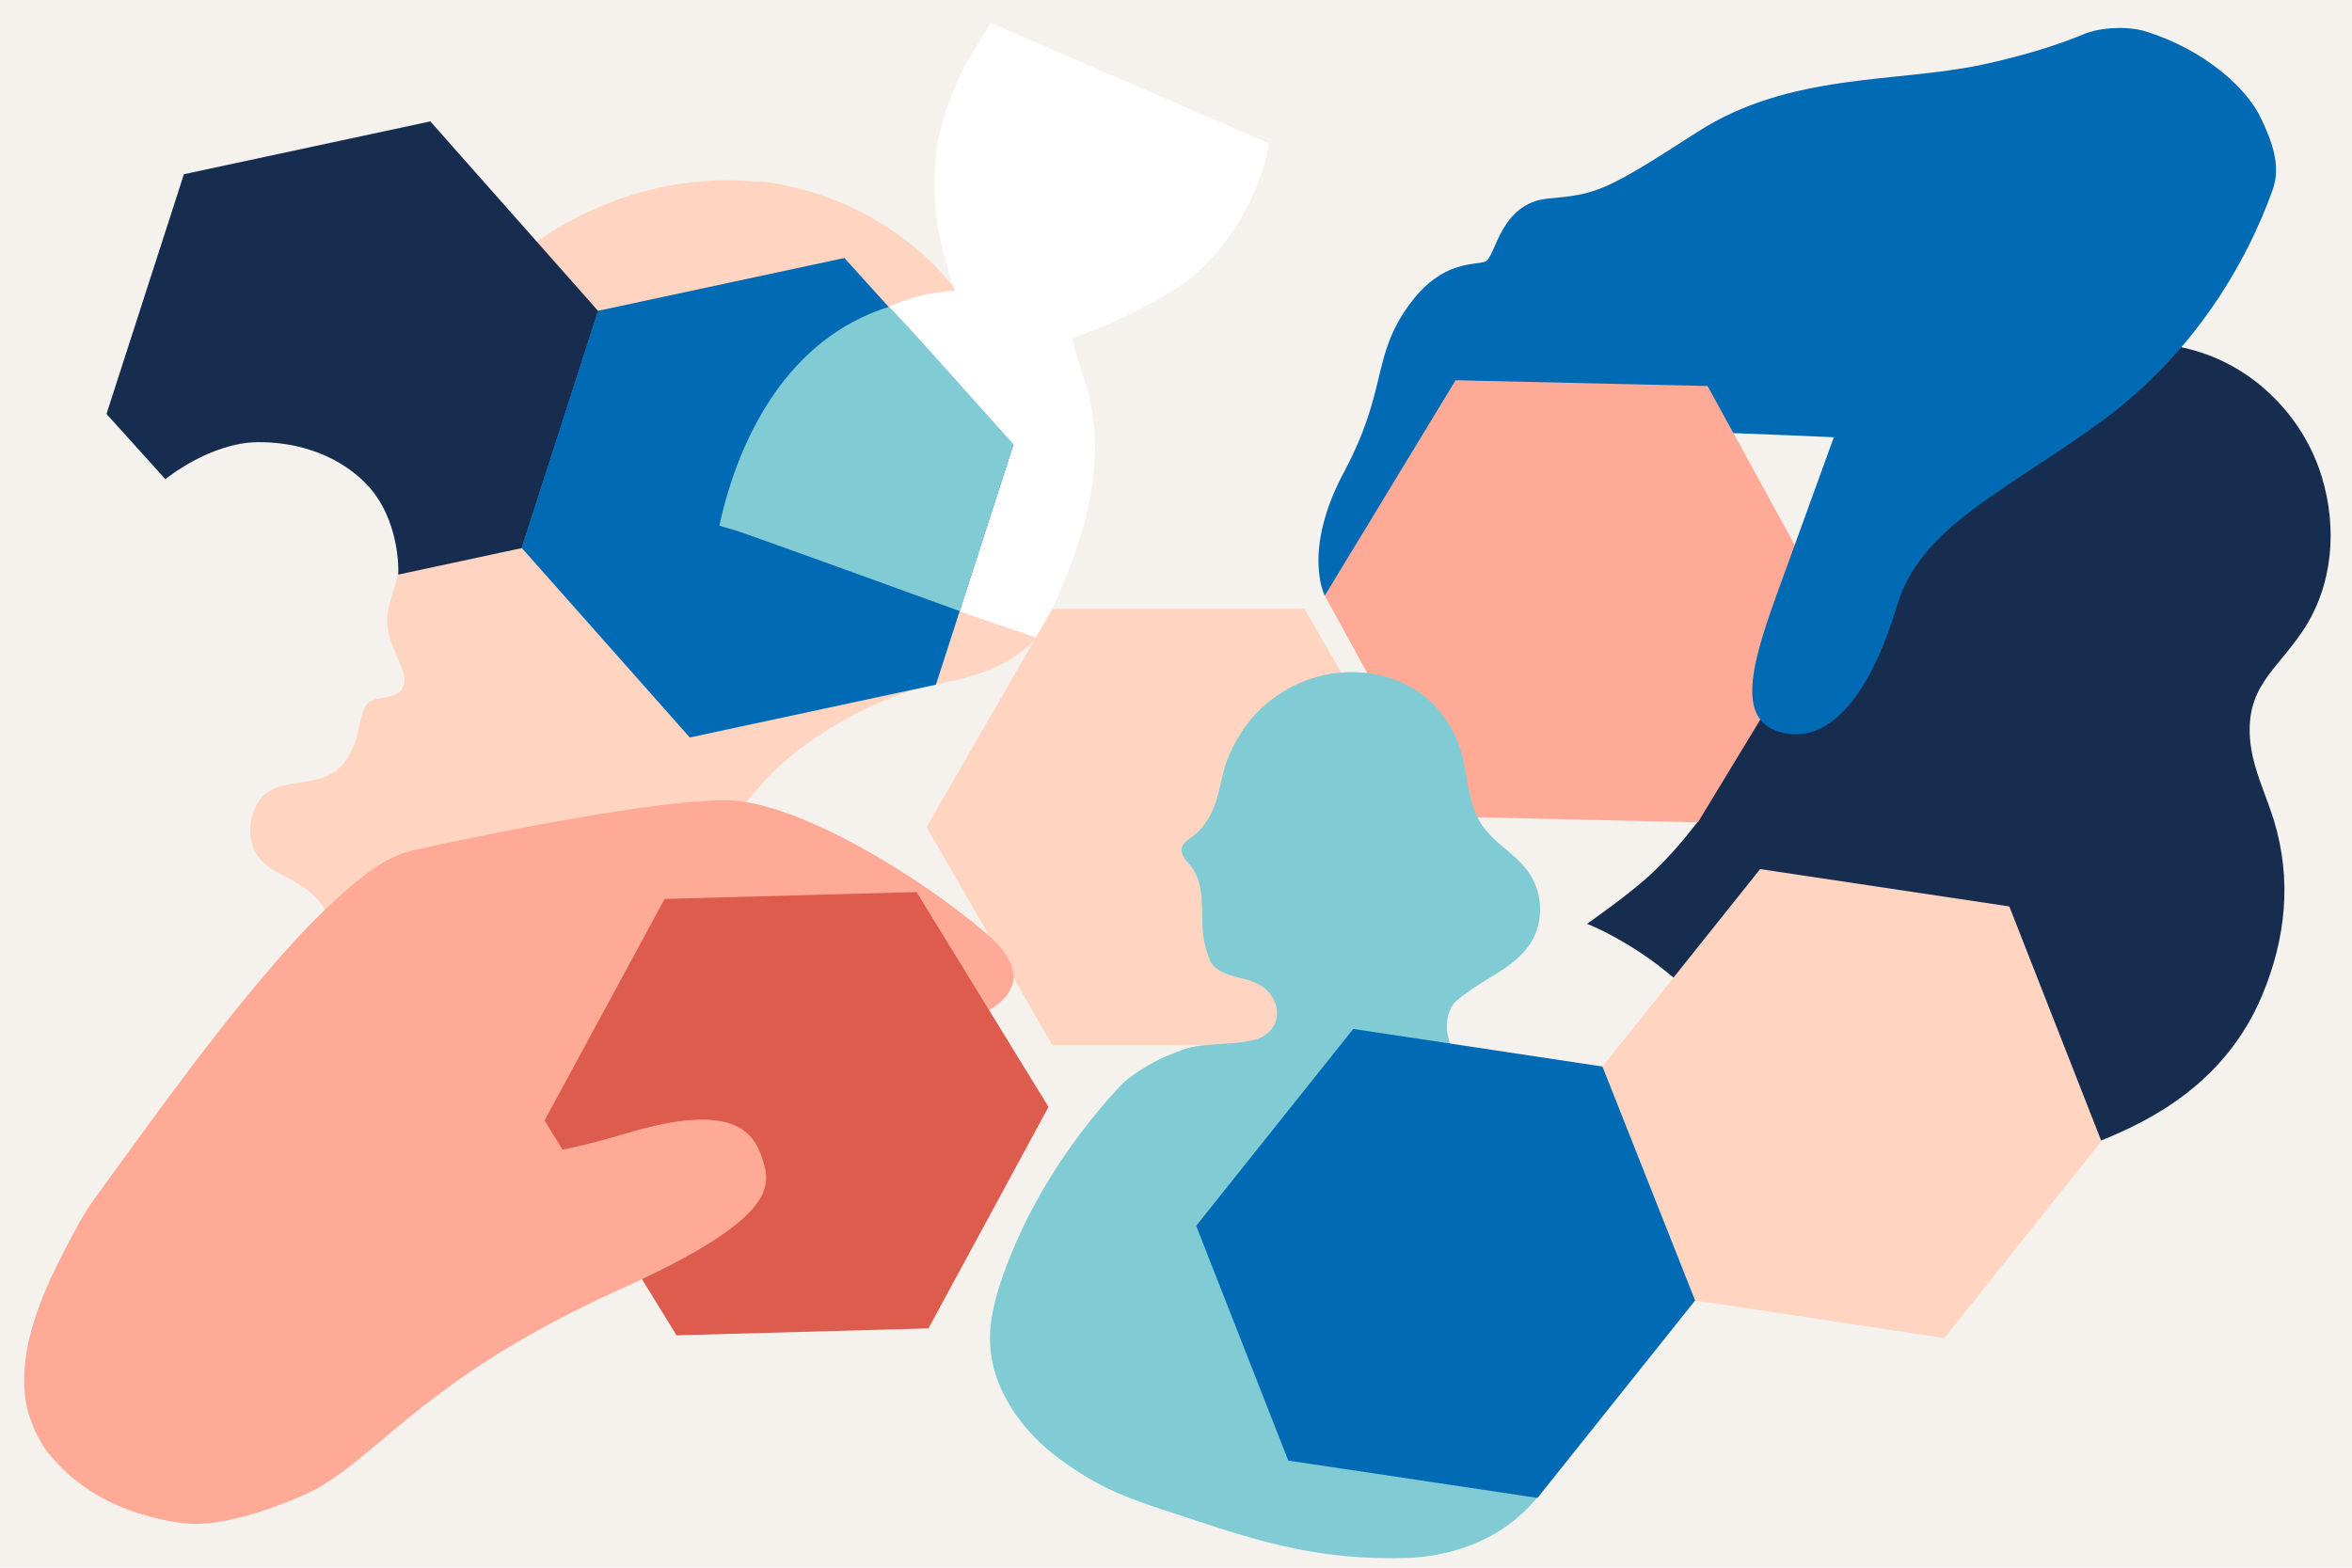
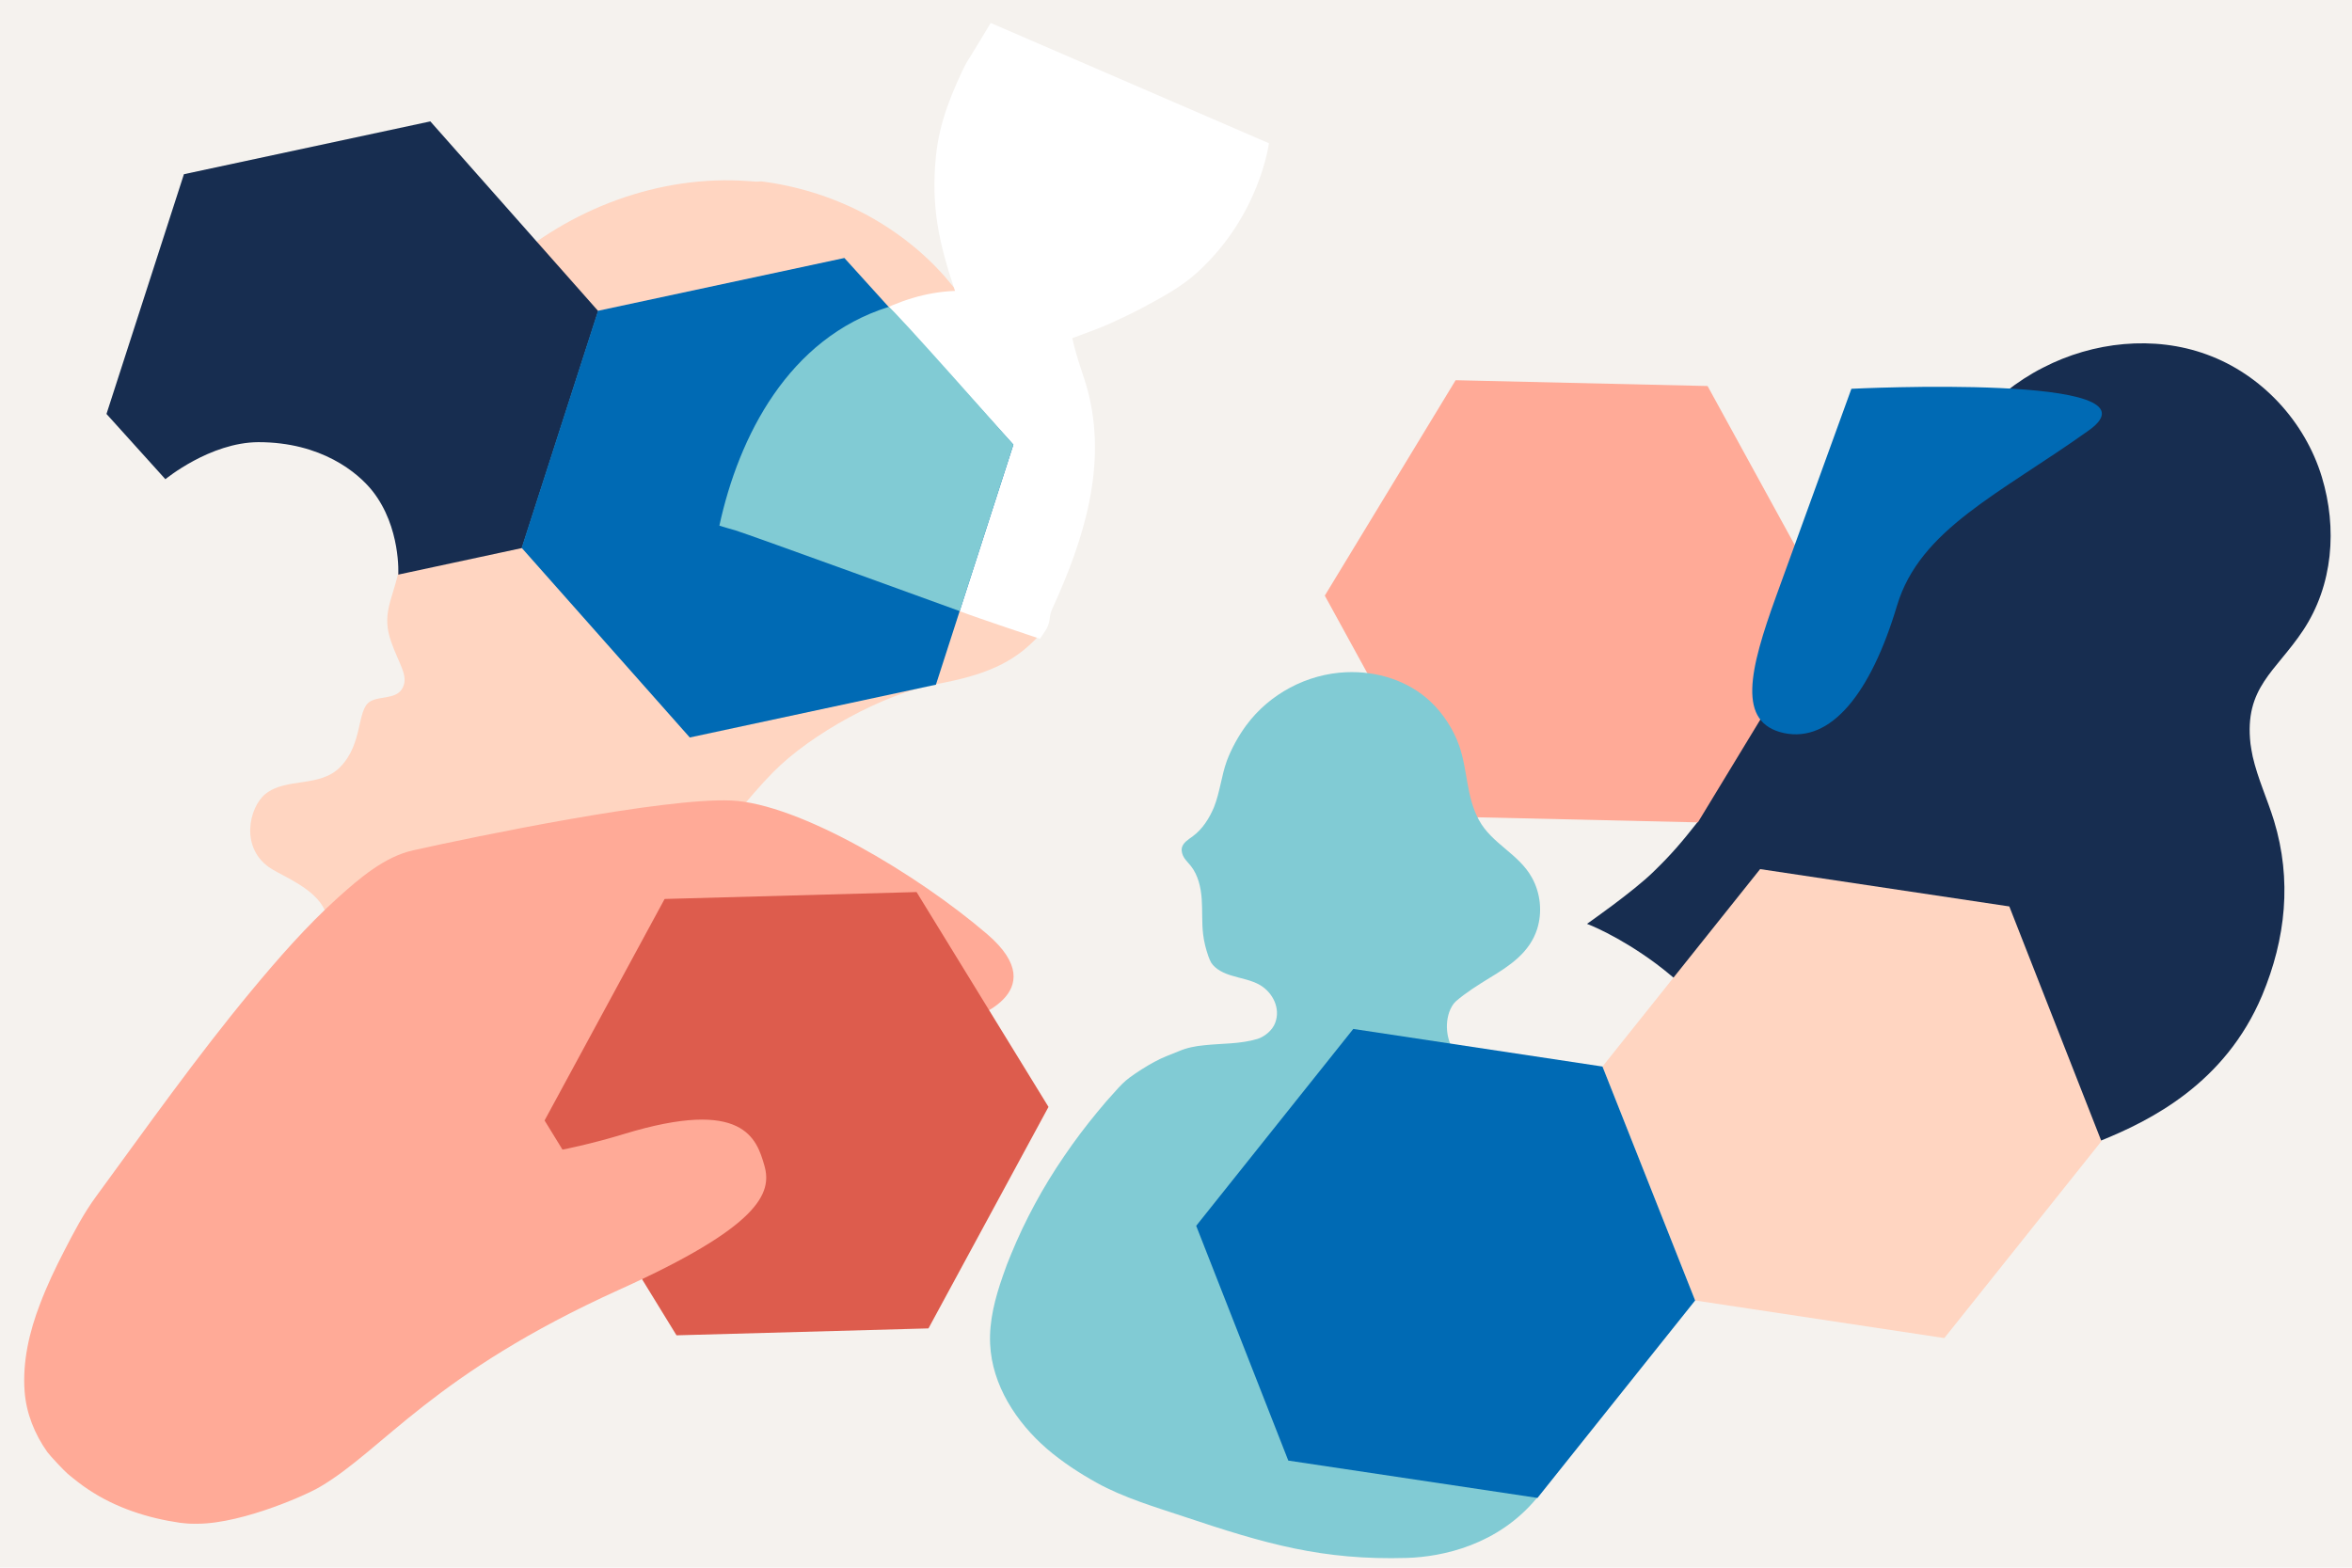
<svg xmlns="http://www.w3.org/2000/svg" version="1.1" x="0px" y="0px" width="850.4px" height="566.9px" viewBox="0 0 850.4 566.9" style="enable-background:new 0 0 850.4 566.9;" xml:space="preserve">
  <style type="text/css">
	.st0{fill:#F5F2EE;}
	.st1{fill:#FFD5C1;}
	.st2{fill:#FFFFFF;}
	.st3{fill:#172D50;}
	.st4{fill:#006AB4;}
	.st5{fill:#81CBD4;}
	.st6{fill:#FFAA97;}
	.st7{fill:#DD5C4D;}
</style>
  <g id="Bakgrunn">
    <rect x="0" class="st0" width="850.4" height="566.9" />
  </g>
  <g id="Dette_er_Ukom_c">
    <g>
      <path class="st1" d="M270.7,65.5c-32.2-2.4-64.8,9.9-88.8,31.5c-21,18.8-33,90.7-38,110.7c-2.5,10.1-5.8,14.8-2.5,24.3    c2.8,8.1,6.3,12.2,4.3,16.5c-2.1,4.6-8.2,3-11.9,5.2c-4.9,3-2.4,15.1-10.8,23.7c-7.3,7.5-19.5,3.7-27,9.7c-6,4.8-9.5,20,2.3,27.2    c4.3,2.7,15.6,7.1,19.1,14.8c3.4,7.6,4.5,13.4,13.8,12.8c11.2-0.8,22.3-2.4,33.3-4.3c10.8-1.9,21.6-4,32.4-6.4    c4.8-1.1,9.6-2.3,14.5-3.4c0.9-0.2,1.8-0.4,2.7-0.4c2.5-0.2,4.8,0.5,7.3,0.4c7.1-0.3,14.5-4.7,20.1-8.7c4.1-2.9,7.9-6.2,11.5-9.8    c9.4-9.5,17.2-20.6,26.6-30.1c13.6-13.8,39.9-28.3,59-31.8c17.3-3.2,27.9-7.5,37-17.5c1.4-1.5,0.1-1.7,1.6-3.6    c-0.5-9.5,7-13,7.9-20.3c0.4-3.6,0.2-7,0.2-10.6c0.1-4.3,0.6-8.5,0.5-12.8c-0.2-8-1.4-15.9-3.5-23.6c-3.4-12.5-9.1-24.3-16.9-34.7    c-3.6-4.7-7.4-9.6-12.5-12.9c-4.8-3.1-7.7-7.2-11.4-11.5c-8.4-9.5-18.7-17.3-29.9-23.1c-11.3-5.8-23.7-9.6-36.3-11.2    C273.8,65.8,272.2,65.6,270.7,65.5z" />
      <path class="st2" d="M263.2,184.5c0.4-20.1,10.8-39.6,26.8-52.9s34-25.6,55.3-26.4c-5.9-17.5-8.7-30.5-6.9-48.7    c0.6-6,2-11.9,4-17.6c1.1-3.1,2.3-6.1,3.6-9c1.3-2.8,2.6-6,4.3-8.6c1-1.5,7.9-13,7.9-13l100.6,43.5c0,0-3.2,26.1-26,46.8    c-5.8,5.3-13.2,9.2-20.1,12.9c-3.6,1.9-7.2,3.6-10.9,5.3c-3.4,1.6-10.7,4.2-14.1,5.5c1.8,8.1,4.2,13.6,5.6,19    c7.1,27-1.4,53.9-12.8,78.8c-1.4,3-0.5,4.1-2,7.1c-0.5,1-2.5,3.8-2.5,3.8s-21.4-7.1-29.1-10c-2.5-0.9-2.3-1.9-4.6-3.1    c-7.7-3.9-16-7-23.9-10.5c-9.4-4-18.8-8-28.2-11.9C281.2,191.8,272.2,188.2,263.2,184.5z" />
      <path class="st3" d="M59.8,173.3l-21.3-23.6l28-86.7l89.1-19.1l60.7,68.6l-27.6,85.7l-44.7,9.6c0,0,1-17.1-9.3-30.2    c-5.3-6.7-18.5-17.7-41.3-17.7C75.9,160,59.8,173.3,59.8,173.3z" />
      <polygon class="st4" points="249.4,266.7 188.6,198.1 216.2,112.4 305.3,93.3 366.4,160.8 338.4,247.6   " />
      <path class="st5" d="M265.9,191.8c5.2,1.6,81.1,29.2,81.1,29.2l19.4-60.2c0,0-44.2-50.1-45.1-49.8c-36.2,11.3-54.2,46.8-61.2,79.1    C262.1,190.7,264,191.3,265.9,191.8z" />
      <path class="st3" d="M704.3,165.1c-0.9,1.4-1.8,2.8-2.7,4.3c-1.3,2.2-2.8,4.5-3.5,7c-0.5,1.7-0.9,2.8-1.8,4.4    c-3.7,6.3-7.7,12.4-12.6,17.8c-3.4,3.9-8,6.6-11.2,10.7c-3.7,4.7-8.5,8.4-12.6,12.8c-2.1,2.2-4.4,4.4-6,7    c-0.9,1.6-1.8,2.7-3.2,3.9c-2.9,2.7-5.5,5.8-7.9,9c-4.8,6.6-8.4,13.9-11.7,21.3c-2.9,6.6-12.4,11.2-15.9,17.5    c-2.2,4-6.6,7.1-1.5,16.6c-5.6,7.1-9.3,11.5-15.8,17.8c-7.3,7.2-24.1,18.9-24.1,18.9s11.1,4.1,25.1,14.5    c7.9,5.9,14.8,12.9,22.4,19.2c0.2,0.2,0.5,0.4,0.7,0.6c3.3,2.7,25.1,15.5,29.5,18.2c3.6,2.2,7.2,4.4,11,6.4    c12.5,6.7,26,11.2,39.7,14.5c6.9,1.7,13.9,3,20.9,4.2c7.3,1.3,14.4,2.9,21.8,2.1c1.1-0.1,2.2-0.3,3.2-0.5    c2.8-0.5,8.9,0.3,11.5-0.8c18-7.3,44.9-20.7,58.3-52.5c8.6-20.6,10.8-41.8,4.3-63.2c-2.4-7.8-5.9-15.3-7.7-23.2    c-0.3-1.5-0.6-3.1-0.8-4.6c-2.3-20.4,9.1-26.1,19-41c10.9-16.4,12.4-37,6.8-55.5c-6.1-20.1-21.8-37.1-41.6-44.3    c-19.1-7-41.1-4.6-59.1,4.7c-1.2,0.6-2.5,1.3-3.7,2c-9.3,5.4-17.5,12.7-24.3,21C708.6,158.9,706.4,162,704.3,165.1z" />
      <polygon class="st1" points="703,483.9 612.9,470.3 579.4,385.7 636.4,314.3 726.5,327.8 759.8,412.7   " />
-       <polygon class="st1" points="471.7,378 380.5,378 335,299.1 380.5,220.2 471.7,220.2 517.2,299.1   " />
      <path class="st6" d="M149.4,307.5c22.4-5,90.5-19.1,115-18c24.5,1.1,67.3,26.7,92.5,48.3s-7.3,31.1-7.3,31.1L245.9,339l-36.3,85.8    l-27.8,25.5c0,0-74.2,106.5-116.7,100.4c-11.7-1.7-23.2-5.4-33.1-12c-2.6-1.7-5.1-3.7-7.5-5.7c-1.3-1.1-6.2-6.3-7.4-7.9    c-4.6-6.5-7.6-14-8.2-21.9c-0.8-10.8,1.7-21.6,5.6-31.7c2.5-6.6,5.5-12.9,8.7-19.1c3.5-6.8,7.1-13.7,11.6-19.8    c18.3-25,36.2-50.3,56-74.2c9.8-11.8,20-23.5,31.4-33.8C129.9,317.7,139,309.8,149.4,307.5z" />
      <polygon class="st7" points="335.7,480.4 244.6,482.9 196.9,405.2 240.3,325.1 331.4,322.6 379.1,400.3   " />
      <path class="st6" d="M144,421.3c0,0,38.4,2,81.6-11.2c43.3-13.2,48,1.7,50.8,11.5c2.8,9.9-1.7,21.9-52.5,44.8    c-67.4,30.5-85.2,57.8-108.2,71.3c-5.9,3.5-31.8,14.7-47.3,13.2C31.4,547.4,144,421.3,144,421.3z" />
-       <path class="st4" d="M479,215.4c0,0-8.4-15.9,6.9-44.6c16.3-30.5,9.6-42,24.3-61.5c11.5-15.2,23-13.3,26.8-14.7    c3.8-1.4,5.2-21.2,22.8-22.8c17.5-1.6,20.2-2.3,53.8-24c33.6-21.7,72-17.7,103.5-24.5c17.1-3.7,29-7.9,36.2-10.9    c6.1-2.6,16.1-3,22.3-1.1c21.4,6.6,36.9,20.6,42,31.7c3.4,7.3,7.4,16.5,4.1,25.7c-8.1,22.7-29.3,66.3-78.2,94.3    c-68.6,39.3-49.9-3.4-81-4.9c-31.1-1.5-128.7-4.7-128.7-4.7L479,215.4z" />
      <polygon class="st6" points="613.9,297.4 522.8,295.3 479,215.4 526.3,137.5 617.4,139.6 661.2,219.5   " />
      <path class="st4" d="M669.4,140.6c0,0-17.2,47.4-27.1,74.7s-14.3,46.1,2.7,49.8c17,3.6,31.4-14.3,40.9-46.1    c8.3-27.7,37.2-40.4,69.4-63.4C784.2,134.9,669.4,140.6,669.4,140.6z" />
      <path class="st5" d="M575.9,458.3c-2.5-9.1-8.7-16.8-12.7-25.4c-3-6.5-4.8-14.5-2.3-21.4c1.2-3.3,3.8-5,6.9-6.5    c1.5-0.7,2.1-1.4,2-3.2c-0.1-1.8-0.9-3.6-2.1-4.8c-2-2.1-4.8-3.1-7.6-4.1c-9.4-3.2-19-5.9-28.8-7.9c-1.2-0.3-2.5-0.5-3.7-0.8    c-1.7-2.9-3.2-5.8-4-9.1c-0.7-3-0.6-6.2,0.4-9.1c0.5-1.4,1.3-2.9,2.4-3.9c3.7-3.2,7.9-5.8,12.1-8.4c7.3-4.4,14.6-9.2,17.3-17.8    c1.9-6.1,1.2-12.9-1.9-18.5c-4.8-8.7-14.5-12.2-19.2-20.9c-4.6-8.5-4-17.9-7.1-26.8c-2-5.8-5.9-11.8-10.4-16    c-8.1-7.6-19.4-11.1-30.5-10.6c-14.1,0.6-27.7,7.8-36.1,19.2c-2.8,3.8-5.3,8.3-7,12.8c-2,5.5-2.5,11.4-4.7,16.9    c-1.7,4-4.1,7.8-7.6,10.4c-1.6,1.2-3.6,2.3-4,4.3c-0.2,1.2,0.2,2.5,0.9,3.6c0.7,1,1.6,1.9,2.4,2.9c2.6,3.3,3.6,7.7,3.9,11.9    c0.3,4.2,0,8.5,0.5,12.7c0.3,2.7,1,5.4,1.9,8c0.3,0.8,0.6,1.6,1,2.3c1.6,2.5,4.7,3.9,7.4,4.7c3.5,1.1,7.2,1.6,10.4,3.5    c4.6,2.8,7.3,8.4,5.4,13.5c-1,2.9-4.1,5.2-6.4,5.9c-6.3,1.9-12.9,1.6-19.3,2.3c-3.2,0.3-6.3,0.9-9.3,2.2c-2.9,1.2-5.8,2.2-8.5,3.7    c-3.2,1.7-6.3,3.7-9.2,5.8c-2,1.5-3.4,3-5,4.8c-2.3,2.5-4.5,5-6.6,7.6c-4.3,5.2-8.3,10.5-12.1,16.1c-7.6,11.1-14,22.9-19.1,35.3    c-1.1,2.6-2.1,5.2-3,7.9c-2.8,8-5,16.3-4.6,24.7c0.7,14.8,9.4,28.2,20.6,37.9c5.5,4.7,11.6,8.7,17.9,12.2    c9.7,5.4,21.2,8.8,31.7,12.3c29.3,9.8,49.9,15.8,80.5,14.9c12.8-0.4,32.9-4.6,47-21.7c4.4-5.4,8.7-13.9,9.9-16.4    c1.1-2.3,2.5-4.7,2.9-7.3c0.3-2.2,0.5-4.2,1.2-6.4c1-3,1.9-6.1,2.7-9.3c1.5-6.2,2.6-12.5,3.5-18.8    C577.3,475.1,578.2,466.5,575.9,458.3z" />
      <polygon class="st4" points="555.9,541.7 465.8,528.2 432.5,443.3 489.3,372.1 579.4,385.7 612.9,470.3   " />
    </g>
  </g>
</svg>